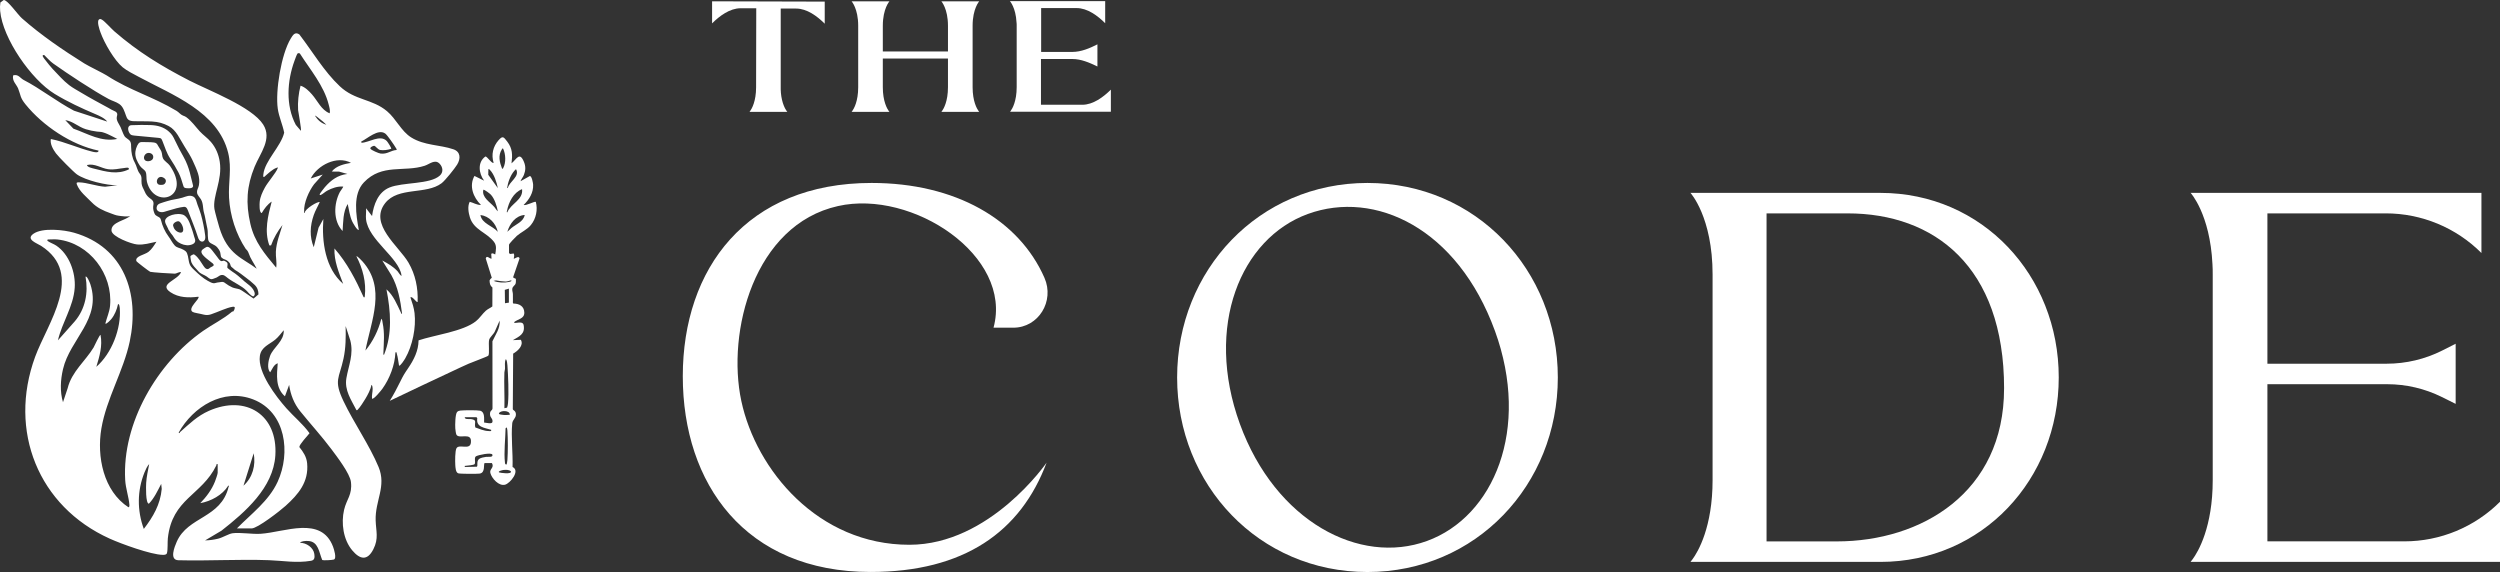
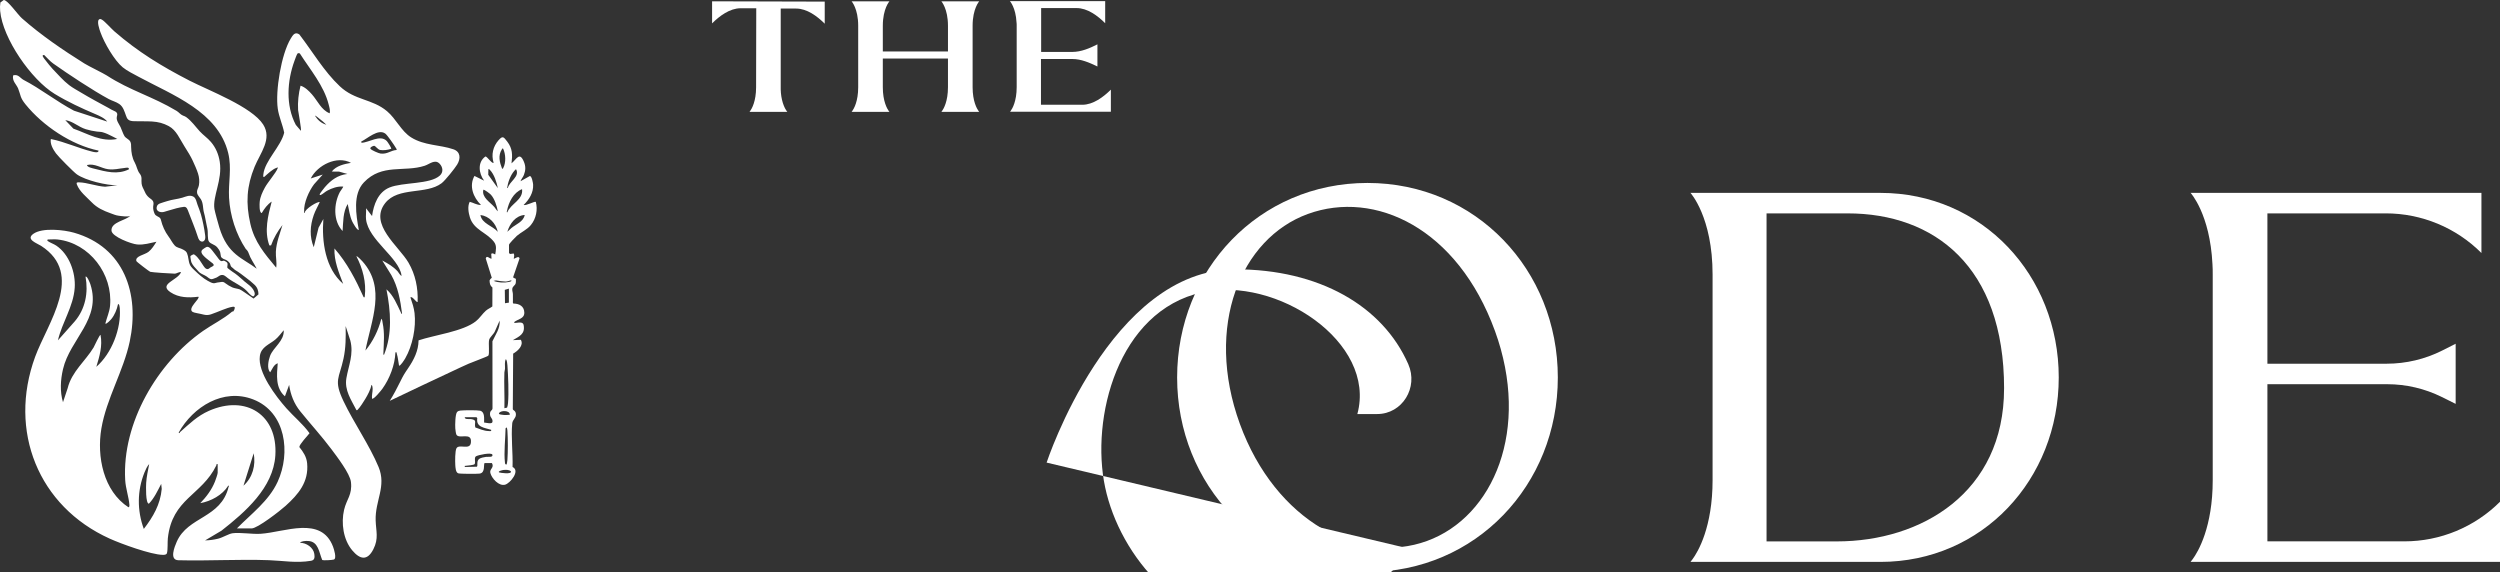
<svg xmlns="http://www.w3.org/2000/svg" id="Layer_2" viewBox="0 0 112.707 25.787">
  <rect x="0" y="0" width="112.707" height="25.787" fill="#333333" stroke="none" />
  <g id="Components">
    <g id="_05755027-4a85-4084-bd52-baeef2e2a6d4_5">
      <path d="M37.181.073v.996c-.341-.342-.803-.683-1.287-.683h-.697v3.577c0,.064,0,.127.007.192v.021c.043.483.2.747.263.832l.028.035h-1.706l.028-.035c.078-.107.27-.441.27-1.074l.007-3.562h-.704c-.483,0-.946.341-1.287.682V.059l5.076.014Z" style="fill:#fff;" />
      <path d="M44.118,5.008l.028.035h-1.707l.028-.035c.078-.107.27-.441.27-1.074v-1.295h-2.937v1.295c0,.632.193.967.27,1.074l.029.035h-1.707l.028-.035c.078-.107.27-.441.27-1.074V1.161c0-.775-.298-1.102-.298-1.102h1.707s-.299.327-.299,1.102v1.159h2.937v-1.159c0-.775-.298-1.102-.298-1.102h1.707s-.298.327-.298,1.102v2.773c0,.632.192.967.27,1.074Z" style="fill:#fff;" />
      <path d="M48.794,4.723c.483,0,.945-.342,1.287-.682v.995h-4.544l.028-.036c.078-.107.27-.441.27-1.074V1.154c0-.05,0-.1-.007-.143-.035-.675-.298-.959-.298-.959h4.295v.995c-.342-.342-.804-.683-1.288-.683h-1.599v1.977h1.407c.391,0,.782-.164,1.13-.342v.996h-.007c-.348-.171-.732-.335-1.123-.335h-1.415v2.062h1.863Z" style="fill:#fff;" />
-       <path d="M8.782,10.751c-.043-.106-.062-.23-.102-.336-.082-.216-.162-.565-.367-.703-.028-.019-.06-.032-.092-.041-.055-.016-.119-.024-.187-.023-.183.001-.392.06-.51.162-.183.159-.016.32.052.495.01.025.012.042.029.063.036.043.058.099.093.143.071.089.096.109.144.196.044.08.125.163.199.215.138.094.334.156.5.129.168-.027.317-.11.24-.299ZM8.236,10.446c-.021.029-.057.045-.111.042-.016-.001-.032-.005-.048-.01-.145-.044-.24-.155-.273-.301-.006-.029,0-.061.026-.097.045-.061.167-.13.243-.097.11.049.246.35.163.463Z" style="fill:#fff;" />
      <path d="M10.988,12.655c-.182-.161-.326-.29-.526-.417-.06-.038-.111-.086-.169-.127-.046-.033-.049-.042-.044-.094.005-.056.029-.134-.013-.182-.01-.011-.023-.019-.035-.027-.055-.035-.103-.077-.17-.043-.092.047-.186-.113-.232-.173-.064-.084-.126-.168-.192-.25-.061-.076-.16-.225-.274-.214-.014.001-.026.008-.038.014-.051.027-.099.059-.145.094-.024.018-.047.038-.06.065-.059.123.142.286.22.353.067.057.138.108.206.163.037.029.121.078.118.134-.003.05-.115.081-.154.111-.054.042-.096.093-.173.06-.056-.024-.093-.076-.128-.126-.124-.18-.231-.392-.412-.516-.01-.007-.02-.014-.032-.015-.011-.001-.022.003-.032.008-.026.012-.052.025-.077.04-.016.01-.033.021-.04.038-.006.016-.003.034,0,.051.015.076.018.164.048.235.029.068.073.127.119.184.042.052.089.1.135.149.039.042.072.089.118.123.098.072.212.106.312.173.037.025.07.055.107.08.037.024.081.043.125.039.019-.002.037-.007.056-.013.054-.017.108-.038.16-.061.061-.027.107-.078.171-.101.142-.051.224.043.328.124.141.109.305.195.458.287.135.081.271.164.382.275.098.098.18.221.309.269.045-.017.07-.067.071-.115.001-.048-.018-.094-.038-.137-.094-.2-.297-.31-.463-.456Z" style="fill:#fff;" />
-       <path d="M7.67,7.484c-.085-.124-.255-.217-.317-.335-.053-.101-.036-.22-.079-.322-.037-.09-.107-.173-.152-.262-.019-.038-.04-.078-.075-.103-.033-.024-.073-.032-.113-.038-.151-.023-.301-.009-.451-.019-.159-.01-.221.004-.3.166-.042.087-.069.185-.079.272-.027.238.079.441.204.633.065.1.22.185.256.266.06.135.022.307.062.46.324,1.247,2.022.722,1.043-.717ZM6.704,7.268c-.023.002-.046.001-.068-.002-.035-.005-.071-.015-.096-.039-.113-.109-.017-.304.118-.329.119-.022.251.045.251.177,0,.12-.1.183-.205.192ZM7.239,8.334c-.029-0-.06-.001-.086-.014-.134-.067-.087-.276.029-.329.083-.038.16-.005.23.046.068.049.085.128.046.201-.045.084-.102.095-.184.096-.011 0-.022,0-.034,0Z" style="fill:#fff;" />
      <path d="M8.289,9.326c.133-.015.168.125.207.223.142.378.297.736.42,1.121.018.055.036.111.072.156.036.045.095.076.151.064.053-.012.092-.06.107-.112s.011-.108.004-.162c-.038-.31-.108-.65-.192-.952-.041-.145-.1-.287-.152-.429-.041-.111-.069-.302-.183-.367-.168-.096-.34-.006-.5.043-.22.067-.455.081-.677.154-.112.036-.232.067-.34.109-.057.022-.109.063-.13.12-.085.225.152.305.314.26.082-.023.164-.048.247-.073.215-.065.432-.13.652-.155Z" style="fill:#fff;" />
-       <path d="M6.772,6.18c.12.011.24.022.36.034.143.013.146.031.199.164.102.256.186.533.338.764.134.205.267.421.38.64.103.2.151.389.219.603.007.022.015.045.031.061.023.024.059.032.092.036.058.007.117.008.175.004.057-.005.126-.025.138-.082.005-.023-.002-.046-.008-.069-.09-.322-.149-.775-.412-1.246-.143-.256-.271-.489-.394-.756-.079-.17-.134-.275-.279-.402-.233-.205-.507-.278-.811-.292-.284-.013-.57-.005-.855.005-.03.001-.06.002-.087.015-.051.023-.079.082-.081.138-.003.083.036.186.091.249.045.051.118.06.186.067.154.015.308.029.462.043.086.008.172.016.257.024Z" style="fill:#fff;" />
      <path d="M16.771,17.97c.063.07.429-.389.466-.441.333-.464.566-1.071.59-1.644.073-.013.047.013.061.059.052.162.069.367.101.536.05.052.261-.29.282-.327.326-.567.494-1.39.418-2.039-.028-.243-.108-.477-.186-.707.086-.08.276.258.325.203.025-.62-.098-1.23-.411-1.768-.433-.745-1.802-1.732-1.051-2.686.587-.746,1.847-.369,2.543-.896.157-.119.594-.665.702-.842.163-.267.157-.576-.17-.688-.61-.209-1.306-.163-1.902-.534-.453-.282-.676-.834-1.091-1.183-.669-.563-1.443-.479-2.127-1.123-.716-.673-1.232-1.567-1.828-2.341-.197-.128-.289.032-.382.183-.432.704-.703,2.368-.588,3.169.053.369.218.715.289,1.08-.143.615-.875,1.266-.939,1.877-.003.03-.026.145.037.119.157-.136.364-.347.562-.413.025-.008.07-.044.047.02-.072.204-.449.631-.582.88-.104.195-.209.413-.229.637-.008.089-.029.502.094.501.116-.199.254-.385.447-.515-.168.64-.343,1.327-.106,1.975l.077 0c.115-.325.302-.65.516-.919-.119.395-.278.785-.299,1.204-.012.244.053.478.015.719-.521-.626-.978-1.157-1.165-1.976-.212-.931-.17-1.692.191-2.572.255-.621.802-1.252.387-1.905-.511-.801-2.444-1.528-3.326-1.981-1.252-.644-2.319-1.295-3.384-2.22-.131-.114-.44-.461-.558-.525-.032-.017-.06-.038-.099-.027-.173.042-.005.497.035.606.168.466.621,1.258,1.002,1.57.192.157.491.304.713.424,1.509.816,3.58,1.568,4.039,3.434.17.691.002,1.325.039,2.019.043.799.311,1.643.756,2.313.056.046.103.111.131.196.076.232.223.426.334.641.008.016.016.033.024.049-.62-.476-1.313-.621-1.685-1.865-.046-.152-.198-.696-.219-.826-.091-.578.368-1.307.24-2.13-.051-.331-.178-.634-.395-.889-.153-.181-.353-.314-.512-.488-.2-.219-.354-.451-.609-.638-.042-.031-.094-.047-.142-.066-.116-.046-.185-.151-.288-.212-1.078-.649-2.104-.917-3.147-1.596-.156-.101-.816-.419-1.012-.542-.973-.61-1.94-1.266-2.817-2.039C.802.662.348.002.17,0L.018.111C-.002.236-.005.366.007.493c.112,1.243,1.402,3.097,2.457,3.74.583.355,1.215.648,1.83.909.171.072.431.186.54.34l-1.497-.491c-.76-.398-1.547-1.016-2.268-1.385-.16-.082-.237-.273-.475-.209-.061.252.15.409.223.592.126.315.079.401.331.713.778.965,2.074,1.838,3.294,2.087.012.122-.213.065-.277.049-.638-.157-1.239-.445-1.874-.571-.039.231.1.464.232.647.104.144.803.851.944.948.397.275,1.334.497,1.824.492l-.553.064c-.37-.017-.821-.192-1.174-.197-.08-.001-.137-.002-.098.099.126.322.436.562.67.802.244.251.524.377.846.492.13.046.235.096.375.113.088.011.459.068.521-.004-.185.215-.887.28-.851.681.024.268.895.594,1.153.617.32.028.571-.064.873-.123-.101.159-.208.339-.359.456-.18.14-.608.188-.547.414.01.038.587.474.625.486.084.025.942.082,1.095.083.102.001.189-.085.295-.069-.135.367-1.034.531-.48.904.378.255.83.259,1.263.205.095.082-.513.523-.261.685.067.043.322.073.496.121.108.029.223.025.329-.011.32-.107.708-.299.969-.34.091-.014.124.001.097.097-.01.034-.029.07-.054.109-.019.004-.038.008-.056.01-.397.342-.879.569-1.308.869-2.065,1.443-3.659,4.154-3.513,6.724.021.376.164.773.189,1.112.004.052.01.084-.039.118-1.132-.734-1.438-2.292-1.224-3.552.229-1.351.996-2.59,1.278-3.92.458-2.159-.252-4.262-2.511-4.908-.461-.132-1.426-.238-1.833.05-.361.255.169.426.348.542,1.98,1.276.291,3.476-.269,5.006-1.22,3.333.139,6.74,3.367,8.196.512.231,1.86.723,2.387.729.072.001.169 0.0.191-.081.043-.159.02-.483.039-.665.193-1.794,1.523-1.927,2.186-3.285.018-.037-.018-.074.061-.059v.393c0,.058-.094.32-.122.392-.145.369-.39.693-.663.975.483-.087.996-.362,1.259-.785.072-.005.027.012.019.046-.341,1.431-1.836,1.326-2.339,2.48-.1.228-.34.819.071.832,1.355.036,2.739-.052,4.091-.002.653.024,1.229.139,1.893.027.171-.029.168-.163.148-.308-.04-.291-.366-.508-.647-.503.071-.085.263-.087.367-.082.467.021.492.518.635.855.054.032.453.005.525-.018.143-.046.002-.479-.036-.579-.531-1.407-2.176-.653-3.264-.582-.391.025-.924-.072-1.27-.024-.167.023-.437.193-.649.245-.184.045-.397.075-.586.077l.739-.438c1.065-.836,2.338-1.936,2.429-3.392.115-1.837-1.329-2.745-2.989-2.014-.527.232-.889.59-1.309.963-.012.011-.017.081-.062.022.653-1.165,2.013-2.022,3.364-1.496,1.474.573,1.697,2.412,1.099,3.713-.399.867-1.187,1.44-1.837,2.102h.663c.268,0,1.295-.803,1.53-1.015.583-.525,1.052-1.081.974-1.922-.027-.29-.174-.512-.351-.731-.003-.12.372-.509.459-.624-.299-.418-.705-.743-1.042-1.123-.473-.534-1.306-1.621-1.197-2.362.06-.41.426-.512.697-.738.145-.121.257-.278.379-.42.028.489-.469.766-.616,1.157-.071.189-.157.588.007.738.093-.146.158-.345.338-.406-.04.52-.114,1.113.325,1.489l.19-.514c.064.443.22.844.501,1.192.462.571.963,1.118,1.405,1.708.245.327.836,1.098.88,1.476.068.582-.195.769-.309,1.256-.14.599-.037,1.346.367,1.827.349.415.681.482.952-.048.25-.489.119-.812.104-1.305-.027-.896.495-1.532.131-2.406-.41-.986-1.115-1.986-1.581-2.967-.453-.953-.193-1.016.002-1.923.105-.492.105-.961.095-1.462l.209.643c.164.624-.077,1.136-.175,1.706-.094.545.218.979.453,1.441.042.01.043-.007.065-.029.095-.093.262-.355.335-.477.113-.189.238-.417.276-.631.047.012.055.138.055.175.002.15-.047.295-.028.447h0ZM4.343,16.535c.142-.465.286-.944.189-1.435-.031-.039-.287.524-.313.566-.369.612-.985,1.086-1.169,1.837l-.21.63c-.144-.48-.113-1.005-0-1.489.315-1.36,1.748-2.259,1.233-3.832-.013-.04-.149-.396-.217-.337.131.717-.007,1.453-.488,2.016l-.757.854c.186-.809.699-1.52.757-2.369.047-.688-.247-1.508-.831-1.903-.106-.072-.31-.144-.387-.209-.039-.033-.005-.067.013-.067.135,0,.305-.015.433,0,1.441.163,2.496,1.562,2.366,2.988-.026.284-.149.536-.213.802.046.047.236-.163.27-.203.15-.183.252-.432.299-.663.06-.063.08.148.082.175.071.916-.363,2.037-1.057,2.641ZM6.483,23.845c-.306-.832-.301-1.73.033-2.552.049-.12.121-.28.21-.372-.052.28-.119.567-.136.852-.008.129-.032.935.123.935.244-.254.393-.585.555-.893l.023.227c-.062.7-.39,1.261-.808,1.804ZM11.437,20.434c.1.538-.046,1.095-.46,1.462l.46-1.462ZM3.309,5.8l-.366-.383c.343.044.581.302.927.409.164.051.332.084.502.106.082.011.173.008.252.03.155.043.285.108.428.18l.167.085c.012.006.058.039.072.037-.734.147-1.311-.226-1.981-.464ZM4.244,7.604c-.081-.021-.313-.067-.323-.165.349-.084.644.149.951.189.283.037.466-.028.72-.052.073-.007.235-.06.22.057-.515.254-1.026.109-1.567-.029ZM11.434,13.462c-.206-.137-.548-.389-.628-.417-.109-.037-.235-.045-.338-.091-.109-.048-.212-.113-.307-.184-.031-.023-.062-.048-.099-.057-.026-.006-.052-.003-.079-.001-.062.007-.124.015-.186.026-.053.009-.118.036-.172.031-.083-.007-.19-.072-.262-.111-.216-.119-.399-.289-.577-.457-.145-.136-.231-.213-.271-.42-.024-.121-.047-.363-.138-.447-.033-.031-.074-.053-.113-.077-.136-.083-.282-.074-.389-.192-.112-.124-.18-.276-.28-.408-.159-.212-.275-.475-.337-.731-.006-.026-.013-.053-.028-.076-.062-.092-.207-.098-.257-.209-.048-.106-.077-.216-.067-.332.006-.067.026-.135.007-.2-.028-.098-.126-.144-.198-.205-.078-.066-.144-.155-.183-.25-.03-.074-.065-.132-.098-.204-.024-.052-.042-.111-.05-.17-.024-.17.04-.296-.083-.45-.12-.15-.133-.34-.231-.513-.112-.197-.154-.456-.158-.68-.001-.09.003-.186-.044-.263-.063-.104-.196-.138-.259-.242-.071-.117-.114-.275-.174-.401-.067-.14-.199-.296-.17-.456.009-.051.03-.102.017-.152-.015-.058-.071-.095-.126-.117-.102-.041-.171-.088-.263-.139-.415-.227-.833-.448-1.237-.692-.179-.108-.376-.212-.54-.338-.27-.206-.504-.483-.74-.725-.087-.09-.241-.286-.341-.415-.04-.052-.206-.239-.041-.215.134.127.251.272.403.38.649.462,1.819,1.235,2.506,1.603.153.082.327.123.472.222.178.121.235.335.305.528.022.061.046.125.093.169.071.067.177.077.275.08.269.009.538-.003.807.013.284.018.507.076.756.21.341.182.497.586.7.904.147.23.295.472.377.653.097.215.165.356.239.58.054.164.071.349.041.523-.026.152-.101.187-.083.35.011.097.119.201.17.284.118.193.082.409.143.618.055.189.069.341.115.538.022.093.051.226.052.315.002.1.002.238.017.334.028.182.175.193.316.283.074.047.128.117.175.19.059.091.066.164.08.27.002.017.004.034.011.049.006.014.017.025.027.036.04.039.089.067.143.082.081.024.166.09.215.157.029.039.032.081.049.124.016.043.052.076.091.1.039.024.064.067.103.091.186.109.321.216.478.336.193.148.237.177.402.331.134.125.179.274.18.436-.075.061-.149.125-.222.189ZM17.365,6.018c.098.069.411.528.484.653.018.03.04.05.032.09-.279.023-.41.196-.718.163-.087-.009-.419-.152-.461-.216-.042-.064.121-.136.164-.135.063.001.162.168.271.188.152.028.355-.003.5-.053.022-.03-.163-.314-.202-.353-.3-.301-.791.072-1.138.082l-.013-.054c.289-.14.762-.59,1.081-.364ZM13.562,5.894l-.225-.263c-.465-.873-.394-1.985-.06-2.892.025-.069.099-.277.133-.321.025-.032.072-.022.106-.011.462.727,1.091,1.457,1.303,2.311.031.123.076.266.043.39-.381-.151-.539-.56-.798-.853-.139-.157-.31-.329-.515-.392-.09.352-.132.734-.11,1.098.006.092.169.922.123.933ZM14.713,5.623c-.224-.06-.393-.215-.514-.406.021-.02.172.113.202.136.105.082.221.173.312.27ZM16.474,15.803c.262-1.365.945-2.816-.135-4.021-.03-.034-.241-.258-.272-.229.286.552.452,1.177.379,1.801-.004.038-.016.077-.054.04-.35-.779-.746-1.549-1.314-2.193-.023.56.199,1.085.393,1.597-.81-.699-.971-1.909-.893-2.924l-.217.392-.216.88c-.196-.481-.169-.963-.001-1.449.071-.204.181-.388.271-.582-.065-.061-.693.314-.677.487-.044.007-.025-.036-.027-.067-.02-.395.215-.917.449-1.23l.39-.435-.541.176c.303-.602,1.186-1.047,1.814-.704-.308.054-.666.132-.866.392l.335.004.369.105c-.429.048-.742.278-1.016.596-.041.048-.217.273-.229.312-.011.036.004.051.04.04.07-.021.21-.15.294-.194.222-.117.467-.205.722-.185.017.015-.129.205-.149.243-.279.526-.311,1.309.122,1.76.031-.409.012-.859.231-1.218.059.261.088.529.198.776.022.05.235.444.302.388-.123-.667-.282-1.602.23-2.139.818-.86,1.816-.446,2.743-.75.217-.071.46-.311.671-.09.147.154.176.378.013.53-.439.409-1.679.296-2.274.542-.517.213-.713.77-.786,1.286l-.271-.352c.013.16-.018.345,0,.501.111.935,1.474,1.715,1.598,2.518.018.119-.159-.158-.176-.176-.206-.222-.427-.346-.691-.487l.41.659c.298.531.408,1.138.483,1.737-.027.038-.048-.04-.055-.053-.176-.367-.335-.77-.649-1.043.192.98.273,2.005-.109,2.951-.045.007-.029-.066-.028-.096.017-.467.061-.874-.035-1.344-.013-.062-.01-.139-.059-.185-.132.523-.376,1.018-.717,1.435Z" style="fill:#fff;" />
      <path d="M24.151,9.1c-.049-.033-.438.184-.544.14.248-.24.446-.553.428-.915-.004-.073-.059-.397-.151-.388l-.419.234c.036-.103.113-.18.154-.285.08-.207.087-.387,0-.593-.198-.471-.325-.121-.558.071.047-.384.048-.666-.194-.982-.164-.214-.203-.272-.388-.064-.255.286-.338.653-.225,1.021-.075.055-.29-.286-.368-.286-.367.256-.305.767-.059,1.093l-.437-.215c-.255.454-.052.97.294,1.308-.184.009-.337-.101-.508-.141-.105.198-.057.489.009.701.179.576.765.675,1.093,1.116.125.168.079.361.048.557-.008.006-.131-.096-.179-.025l.013.215c-.106-.004-.216-.174-.261-.01l.273.871c-.043.029-.078.067-.1.117.004.109.007.221.128.321l-.003.854c-.093.072-.205.114-.294.193-.152.135-.278.338-.447.473-.579.464-1.891.627-2.586.863-.004.468-.212.874-.467,1.25-.184.271-.222.333-.369.631-.143.29-.292.574-.464.847.857-.411,1.974-.941,2.837-1.343.239-.112.48-.227.722-.333.125-.055.851-.323.884-.36.068-.077-.002-.56.039-.718.031-.119.214-.26.262-.387l.211-.478c.027.359-.189.631-.325.932l.003,3.031c-.013.109-.121.075-.112.269.008.164.145.187.107.348-.033.097-.296.019-.374.016-.004-.172.043-.483-.183-.534-.129-.029-.739-.024-.887-.006-.061.007-.107.02-.149.068-.082.092-.091.59-.08.731.005.06.026.233.047.278.108.241.718-.145.657.372-.042.351-.525.048-.647.245-.071.114-.067.604-.057.754.008.113.015.342.133.381.089.029.843.029.963.013.275-.036.165-.434.227-.476h.328c.124.214-.119.261-.07.449.065.246.384.603.664.527.228-.061.698-.631.337-.798.02-.624-.072-1.347-.015-1.963.017-.179.166-.228.166-.404 0-.181-.132-.179-.14-.242l.016-2.502c.203-.116.49-.37.347-.623l-.36.015c.285-.167.562-.274.486-.676-.045-.241-.436-.022-.431-.136.178-.145.468-.149.461-.433-.006-.284-.232-.404-.491-.404-.028-.019-.025-.053-.026-.082-.003-.064.012.164.002-.347-.002-.082-.04-.151-.027-.24.016-.112.123-.146.149-.231.022-.07.01-.144.013-.216-.018-.006-.037-.013-.055-.022-.024-.012-.048-.027-.072-.043l.292-.853c-.025-.153-.237.036-.262.011.012-.085.042-.152-.002-.235l-.152.023-.059-.036v-.38c0-.047.299-.355.356-.404.203-.173.459-.276.63-.486.235-.288.316-.685.223-1.043ZM20.954,18.808h.527l.036.045c-.064.416.333.428.626.524.021.081-.067.056-.123.055-.194-.004-.411-.096-.591-.161-.061-.214.108-.334-.196-.378-.078-.011-.285.033-.281-.084ZM21.918,20.596c-.085.012-.247.042-.314.092-.14.105-.044.31-.107.353l-.542.012c-.006-.071-.004-.045.041-.053.083-.015.369-.025.406-.081.046-.098-.039-.29.058-.348.102-.062.703-.186.739-.072.042.134-.205.087-.28.098ZM22.877,8.403c.041-.26.184-.608.386-.777.194.332-.31.558-.369.854-.043.006-.021-.052-.018-.077ZM22.858,9.501c.075-.39.29-.821.678-.973.064.482-.515.653-.665,1.045-.044.006-.018-.048-.013-.072ZM22.628,6.73c.015-.023-.003-.043.053-.03.118.24.137.635.006.872-.015.027.001.04-.053.03-.112-.293-.189-.589-.006-.872ZM22.016,7.625c.04-.009.048.013.071.036.195.199.3.552.357.819l-.432-.6.005-.255ZM21.791,8.552c.062 0.0.288.171.336.222.172.183.269.51.317.752-.065-.048-.101-.13-.154-.19-.199-.226-.583-.441-.499-.784ZM21.66,9.692c.397.054.694.378.783.76-.231-.275-.725-.369-.783-.76ZM22.496,18.633c.058-.142.501-.145.487.067-.121.014-.24.017-.362-.004-.032-.005-.147-.01-.125-.064ZM22.807,16.185c.05.069.063.199.069.283.034.494.068,1.222.027,1.706-.006.069-.019.137-.041.202l-.122.027c.015-.535-.021-1.075-.001-1.61.002-.058.025-.109.028-.161.008-.147-.032-.313.041-.446ZM22.758,13.067l.184-.055v.632l-.176.026-.008-.603ZM22.875,20.742c-.002.032-.026.202-.042.202-.061-0-.064-.047-.069-.094-.053-.464.021-1.071.029-1.543l.053-.04c.014.049.025.095.029.147.026.373.026.954-0,1.327ZM22.496,21.296c-.058-.058.171-.105.203-.108.109-.01.261-.019.338.068.032.137-.476.064-.541.04ZM23.016,12.643c.016.002.032.004.047.006.002.036-.087.056-.113.062-.213.045-.497.036-.698-.049.035-.008.071-.014.107-.02.132.027.268.041.394.048.014.001.03.002.047.003.013-.001.025-.003.037-.004.063-.007.122-.024.179-.047ZM23.05,10.286l-.179.165c.112-.37.371-.73.784-.76-.053.304-.395.419-.605.594Z" style="fill:#fff;" />
-       <path d="M47.184,20.855c-1.171,3.126-3.73,4.931-7.939,4.931-5.646,0-8.463-3.977-8.463-8.824s2.865-8.714,8.511-8.714c3.77,0,6.639,1.646,7.794,4.277.464,1.053-.27,2.248-1.401,2.248h-.895c.88-3.244-3.66-6.238-7.009-5.484-3.793.846-5.028,5.679-4.361,8.79.666,3.112,3.46,6.481,7.576,6.481,3.643,0,6.188-3.705,6.188-3.705Z" style="fill:#fff;" />
+       <path d="M47.184,20.855s2.865-8.714,8.511-8.714c3.77,0,6.639,1.646,7.794,4.277.464,1.053-.27,2.248-1.401,2.248h-.895c.88-3.244-3.66-6.238-7.009-5.484-3.793.846-5.028,5.679-4.361,8.79.666,3.112,3.46,6.481,7.576,6.481,3.643,0,6.188-3.705,6.188-3.705Z" style="fill:#fff;" />
      <path d="M70.231,17.018c0,4.844-3.69,8.77-8.583,8.77s-8.58-3.927-8.58-8.77,3.687-8.77,8.58-8.77,8.583,3.926,8.583,8.77ZM67.398,14.924c-1.688-4.637-5.409-6.379-8.435-5.278-3.027,1.102-4.67,5.059-3.066,9.465,1.605,4.406,5.406,6.381,8.432,5.279,3.027-1.101,4.672-5.059,3.069-9.466Z" style="fill:#fff;" />
      <path d="M92.814,17.014c0,4.597-3.444,8.318-8.04,8.318h-8.564l.086-.111c.259-.345.912-1.466.912-3.574v-9.266c0-2.601-.998-3.685-.998-3.685h8.564c4.596,0,8.04,3.722,8.04,8.318ZM90.35,17.51c0-5.503-3.155-7.89-7.055-7.89h-3.654v14.788h3.169c3.806,0,7.539-2.192,7.539-6.897Z" style="fill:#fff;" />
      <path d="M112.707,22.621v2.71h-13.949l.086-.111c.259-.345.912-1.466.912-3.574v-9.266c0-.16,0-.321-.012-.469-.111-2.267-.985-3.216-.985-3.216h13.111v2.711c-1.146-1.146-2.698-1.787-4.313-1.787h-5.336v6.778h5.374c.871,0,1.731-.203,2.509-.595l.604-.305v2.711l-.622-.309c-.767-.38-1.611-.578-2.466-.578h-5.399v7.085h6.174c1.615,0,3.167-.641,4.313-1.786Z" style="fill:#fff;" />
    </g>
  </g>
</svg>